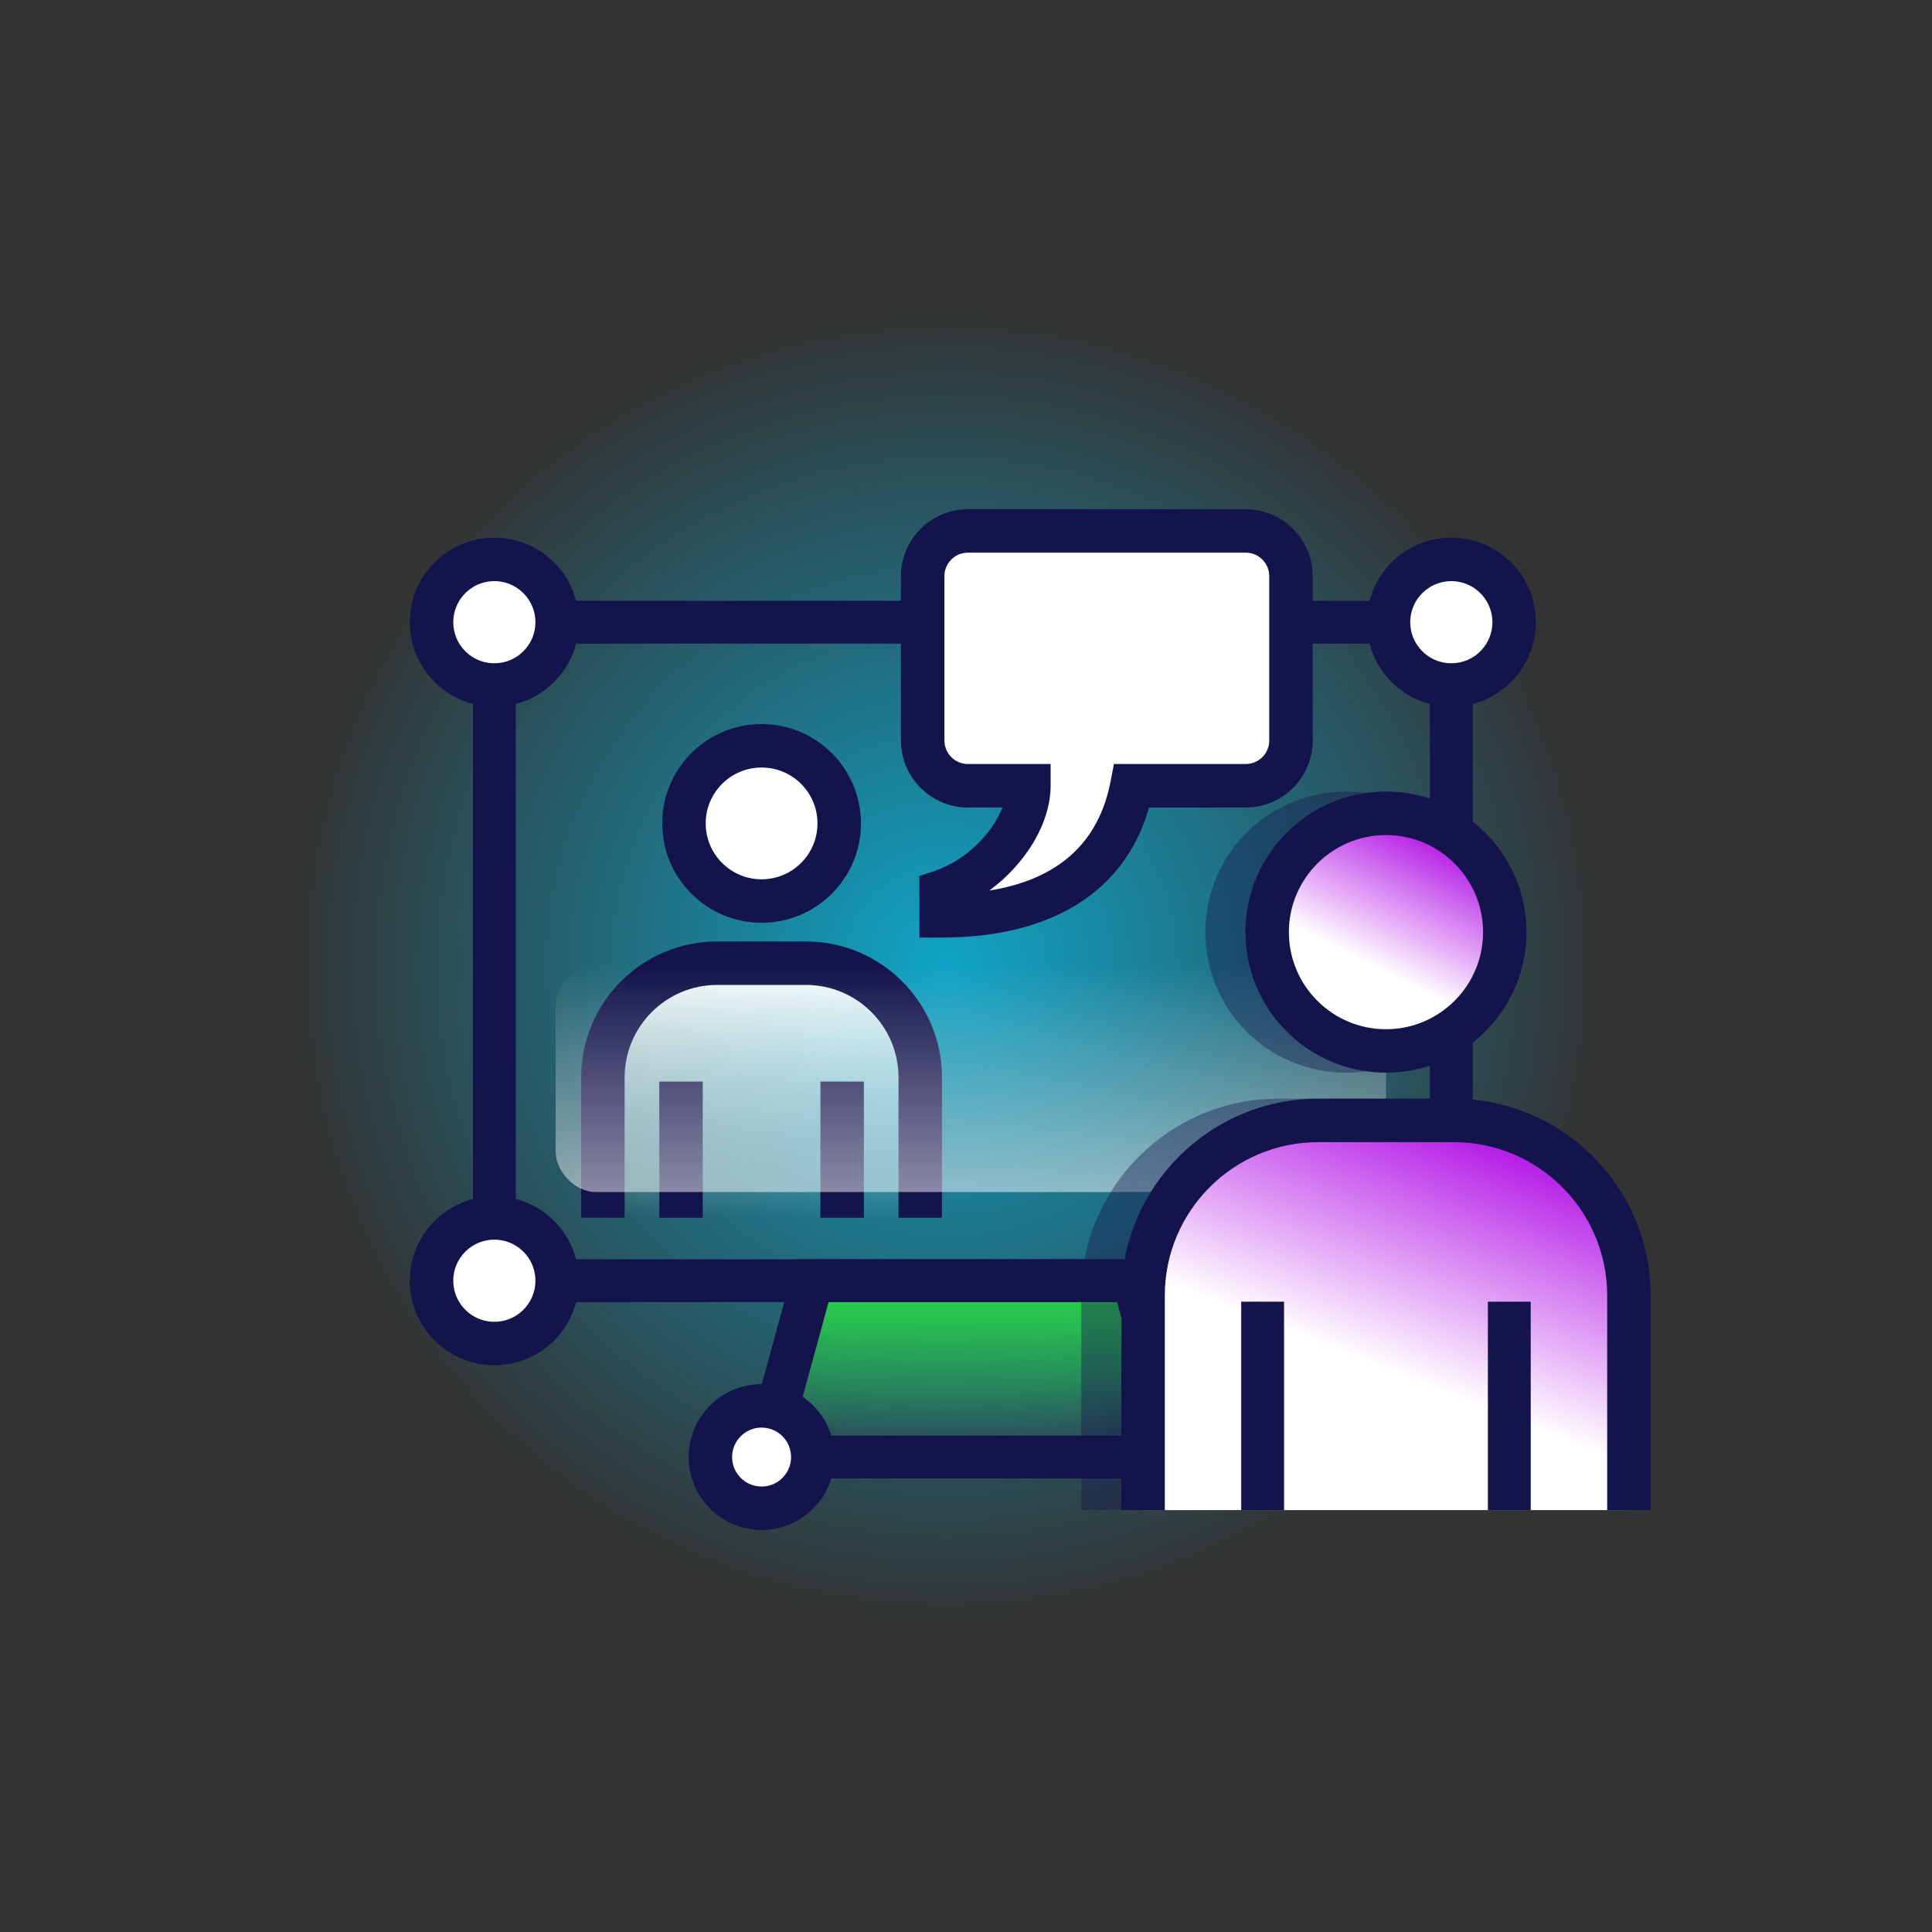
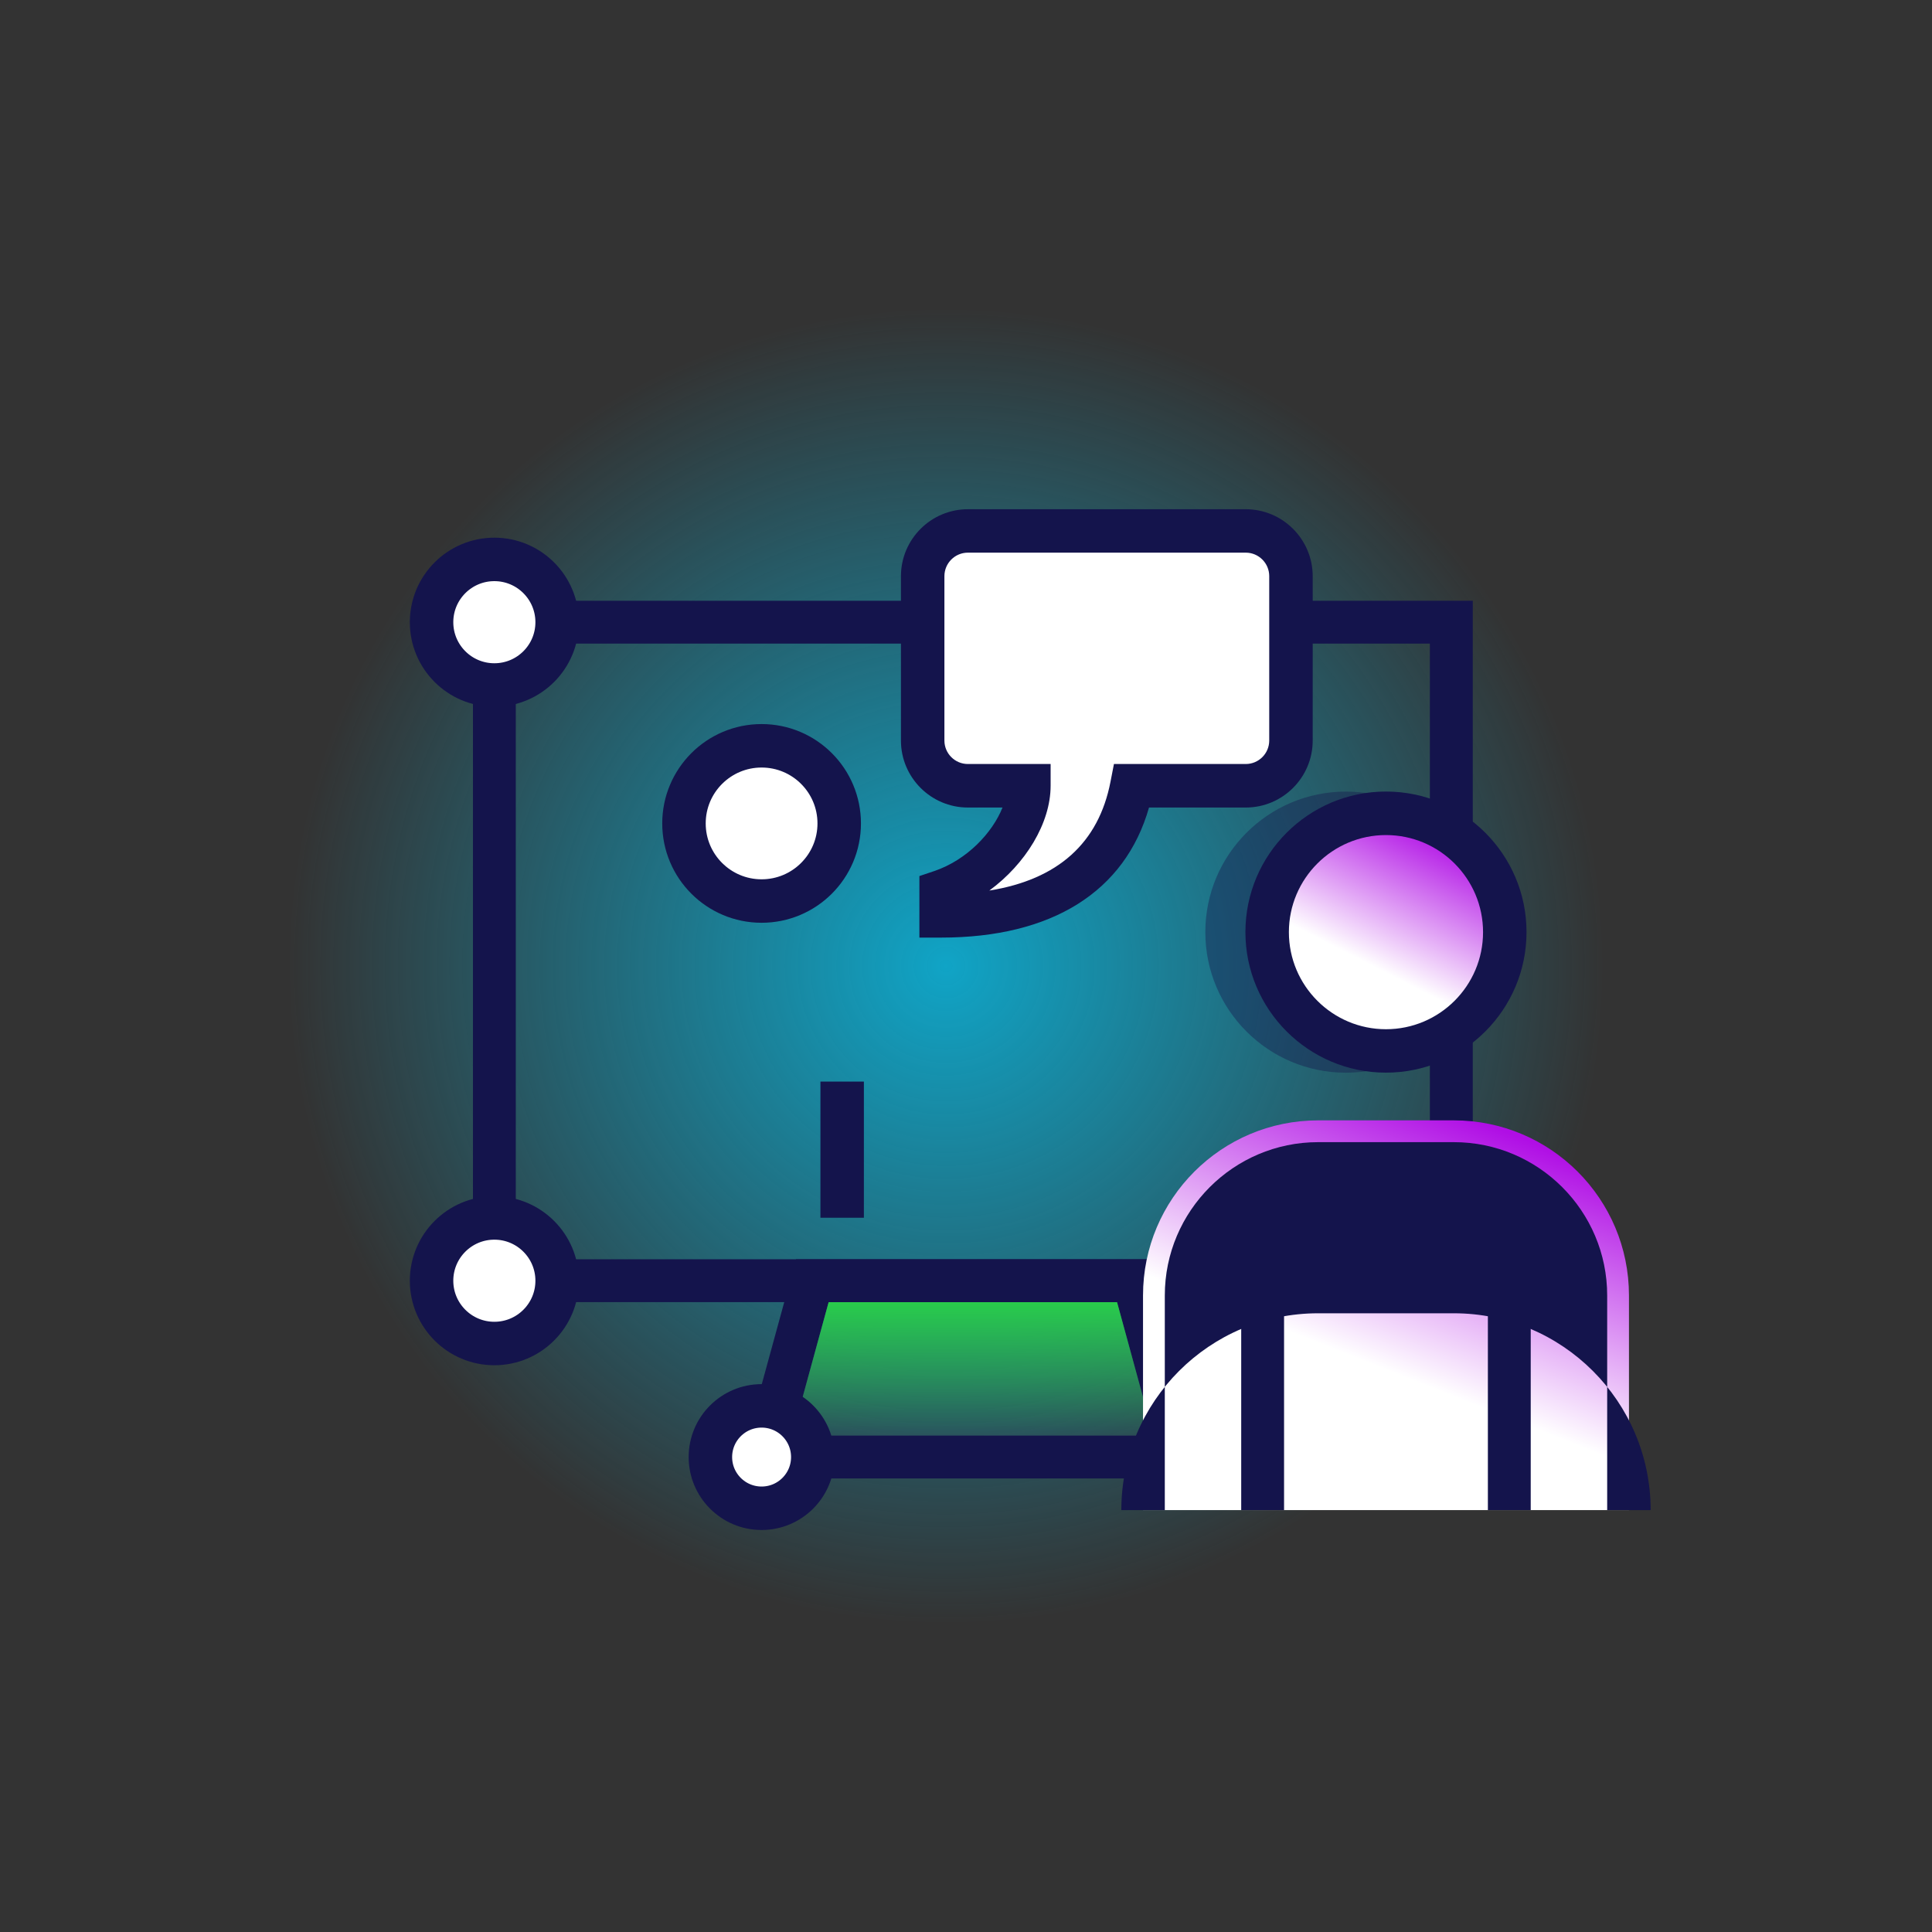
<svg xmlns="http://www.w3.org/2000/svg" viewBox="0 0 400 400">
  <rect x="0" y="0" width="400" height="400" fill="#333333" stroke="none" />
  <defs>
    <style>
      .cls-1 {
        mix-blend-mode: multiply;
        opacity: .4;
      }

      .cls-2, .cls-3 {
        fill: #fff;
      }

      .cls-4 {
        fill: #14144c;
      }

      .cls-5 {
        isolation: isolate;
      }

      .cls-6 {
        fill: url(#radial-gradient);
      }

      .cls-7 {
        fill: url(#linear-gradient-5);
      }

      .cls-8 {
        fill: url(#linear-gradient-2);
      }

      .cls-8, .cls-3 {
        stroke: #14144c;
        stroke-miterlimit: 10;
        stroke-width: 9px;
      }

      .cls-9 {
        fill: url(#linear-gradient-3);
      }

      .cls-10 {
        fill: url(#linear-gradient);
      }

      .cls-11 {
        fill: url(#linear-gradient-4);
      }
    </style>
    <radialGradient id="radial-gradient" cx="195.87" cy="200" fx="195.87" fy="200" r="137.62" gradientUnits="userSpaceOnUse">
      <stop offset="0" stop-color="#10a4c6" />
      <stop offset=".99" stop-color="#10a4c6" stop-opacity="0" />
    </radialGradient>
    <linearGradient id="linear-gradient" x1="201.42" y1="269.59" x2="201.42" y2="297.23" gradientUnits="userSpaceOnUse">
      <stop offset="0" stop-color="#29cc4b" />
      <stop offset="1" stop-color="#29cc4b" stop-opacity="0" />
    </linearGradient>
    <linearGradient id="linear-gradient-2" x1="157.68" y1="199.41" x2="157.68" y2="252.12" gradientUnits="userSpaceOnUse">
      <stop offset="0" stop-color="#fff" />
      <stop offset="1" stop-color="#fff" stop-opacity="0" />
    </linearGradient>
    <linearGradient id="linear-gradient-3" x1="201" y1="200" x2="201" y2="246.79" gradientUnits="userSpaceOnUse">
      <stop offset="0" stop-color="#fff" stop-opacity="0" />
      <stop offset="1" stop-color="#fff" stop-opacity=".5" />
    </linearGradient>
    <linearGradient id="linear-gradient-4" x1="279.42" y1="306.01" x2="308.31" y2="232.94" gradientUnits="userSpaceOnUse">
      <stop offset=".3" stop-color="#fff" />
      <stop offset="1" stop-color="#b00ee5" />
    </linearGradient>
    <linearGradient id="linear-gradient-5" x1="273.77" y1="218.87" x2="297.57" y2="172.13" gradientUnits="userSpaceOnUse">
      <stop offset=".41" stop-color="#fff" />
      <stop offset="1" stop-color="#b00ee5" />
    </linearGradient>
  </defs>
  <g class="cls-5">
    <g id="Layer_1" data-name="Layer 1">
      <g>
        <circle class="cls-6" cx="195.87" cy="200" r="137.62" />
        <path class="cls-4" d="M250.46,306.1h-98.09l12.43-45.38h73.24l12.43,45.38Zm-86.47-8.87h74.84l-7.57-27.64h-59.7l-7.57,27.64Z" />
        <polygon class="cls-10" points="163.99 297.23 238.84 297.23 231.27 269.59 171.57 269.59 163.99 297.23" />
        <path class="cls-4" d="M304.91,269.59H97.92V124.38h207v145.21Zm-198.13-8.87h189.26v-127.47H106.79v127.47Z" />
        <circle class="cls-3" cx="157.68" cy="301.67" r="10.6" />
        <circle class="cls-3" cx="102.35" cy="128.82" r="13" />
        <circle class="cls-3" cx="102.35" cy="265.16" r="13" />
-         <circle class="cls-3" cx="300.48" cy="128.82" r="13" />
        <g>
-           <path class="cls-8" d="M124.82,252.12v-29.02c0-13.08,10.6-23.68,23.68-23.68h18.35c13.08,0,23.68,10.6,23.68,23.68v29.02" />
          <circle class="cls-3" cx="157.68" cy="170.48" r="16.07" />
          <g>
-             <line class="cls-3" x1="141" y1="252.12" x2="141" y2="223.93" />
            <line class="cls-3" x1="174.36" y1="252.12" x2="174.36" y2="223.93" />
          </g>
        </g>
        <g>
          <path class="cls-2" d="M257.92,109.92h-57.53c-5.17,0-9.36,4.19-9.36,9.36v34.04c0,5.17,4.19,9.36,9.36,9.36h12.63c0,8.34-8.03,18.5-18.18,21.93v5.01c22.06,0,36.01-8.91,39.5-26.93h23.58c5.17,0,9.36-4.19,9.36-9.36v-34.04c0-5.17-4.19-9.36-9.36-9.36Z" />
          <path class="cls-4" d="M194.85,194.12h-4.5v-12.74l3.06-1.03c6.83-2.31,12.08-7.97,14.15-13.16h-7.17c-7.64,0-13.86-6.22-13.86-13.86v-34.04c0-7.64,6.22-13.86,13.86-13.86h57.53c7.64,0,13.86,6.22,13.86,13.86v34.04c0,7.64-6.22,13.86-13.86,13.86h-20.03c-4.96,17.41-20.1,26.93-43.05,26.93Zm5.54-79.7c-2.68,0-4.86,2.18-4.86,4.86v34.04c0,2.68,2.18,4.86,4.86,4.86h17.13v4.5c0,7.77-5.22,16.22-12.69,21.7,14.21-2.28,22.63-9.84,25.09-22.55l.71-3.65h27.29c2.68,0,4.86-2.18,4.86-4.86v-34.04c0-2.68-2.18-4.86-4.86-4.86h-57.53Z" />
        </g>
-         <rect class="cls-9" x="115.04" y="200" width="171.91" height="46.79" rx="8.29" ry="8.29" />
        <g class="cls-1">
-           <path class="cls-4" d="M292.7,227.47h-28.08c-22.47,0-40.75,18.28-40.75,40.75v44.43h9s15.83,0,15.83,0h0s8.87,0,8.87,0h0s42.19,0,42.19,0h0s8.87,0,8.87,0h0s15.83,0,15.83,0h0s9,0,9,0v-44.43c0-22.47-18.28-40.75-40.76-40.75Z" />
          <circle class="cls-4" cx="278.65" cy="192.99" r="29.1" />
        </g>
        <g>
          <g>
            <path class="cls-11" d="M236.65,312.65v-44.43c0-20.02,16.23-36.26,36.26-36.26h28.09c20.02,0,36.26,16.23,36.26,36.26v44.43" />
-             <path class="cls-4" d="M341.75,312.65h-9v-44.43c0-17.51-14.25-31.75-31.76-31.75h-28.08c-17.51,0-31.75,14.25-31.75,31.75v44.43h-9v-44.43c0-22.47,18.28-40.75,40.75-40.75h28.08c22.47,0,40.76,18.28,40.76,40.75v44.43Z" />
+             <path class="cls-4" d="M341.75,312.65h-9v-44.43c0-17.51-14.25-31.75-31.76-31.75h-28.08c-17.51,0-31.75,14.25-31.75,31.75v44.43h-9c0-22.47,18.28-40.75,40.75-40.75h28.08c22.47,0,40.76,18.28,40.76,40.75v44.43Z" />
          </g>
          <g>
            <circle class="cls-7" cx="286.95" cy="192.99" r="24.6" />
            <path class="cls-4" d="M286.95,222.08c-16.04,0-29.1-13.05-29.1-29.1s13.05-29.1,29.1-29.1,29.1,13.05,29.1,29.1-13.05,29.1-29.1,29.1Zm0-49.19c-11.08,0-20.1,9.01-20.1,20.1s9.01,20.1,20.1,20.1,20.1-9.01,20.1-20.1-9.01-20.1-20.1-20.1Z" />
          </g>
          <g>
            <rect class="cls-4" x="256.98" y="269.5" width="8.87" height="43.15" />
            <rect class="cls-4" x="308.05" y="269.5" width="8.87" height="43.15" />
          </g>
        </g>
      </g>
    </g>
  </g>
</svg>